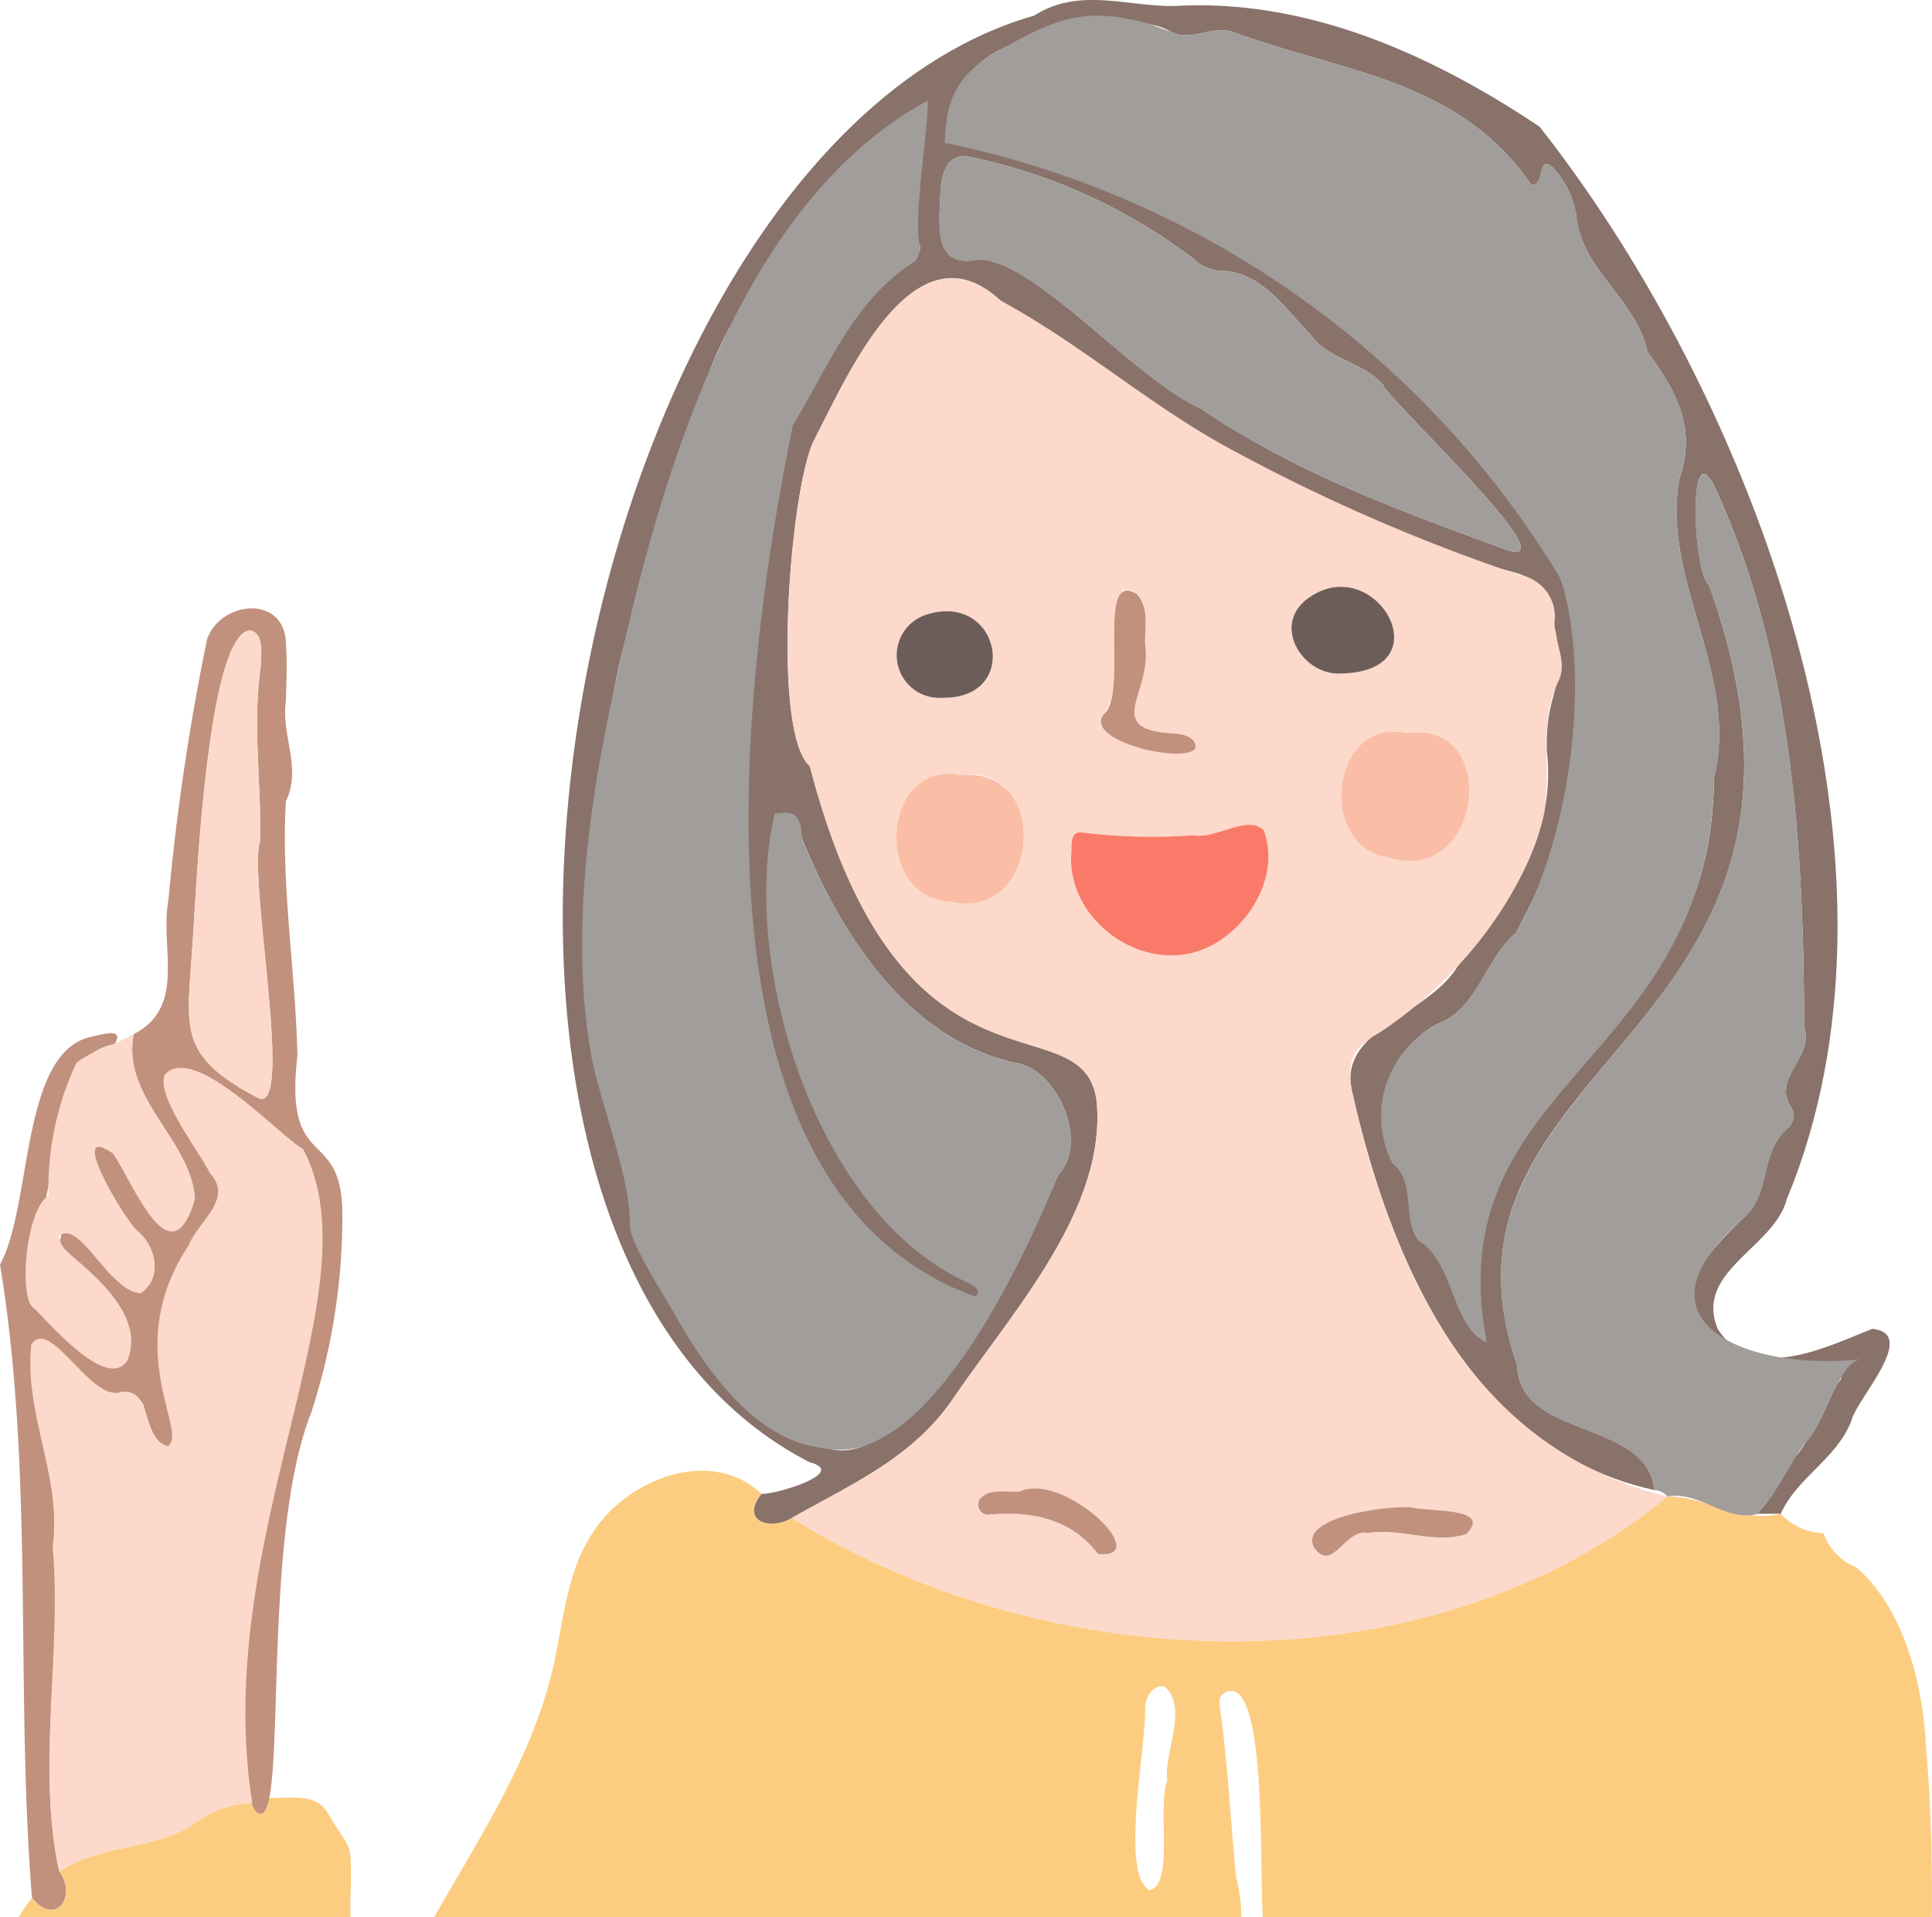
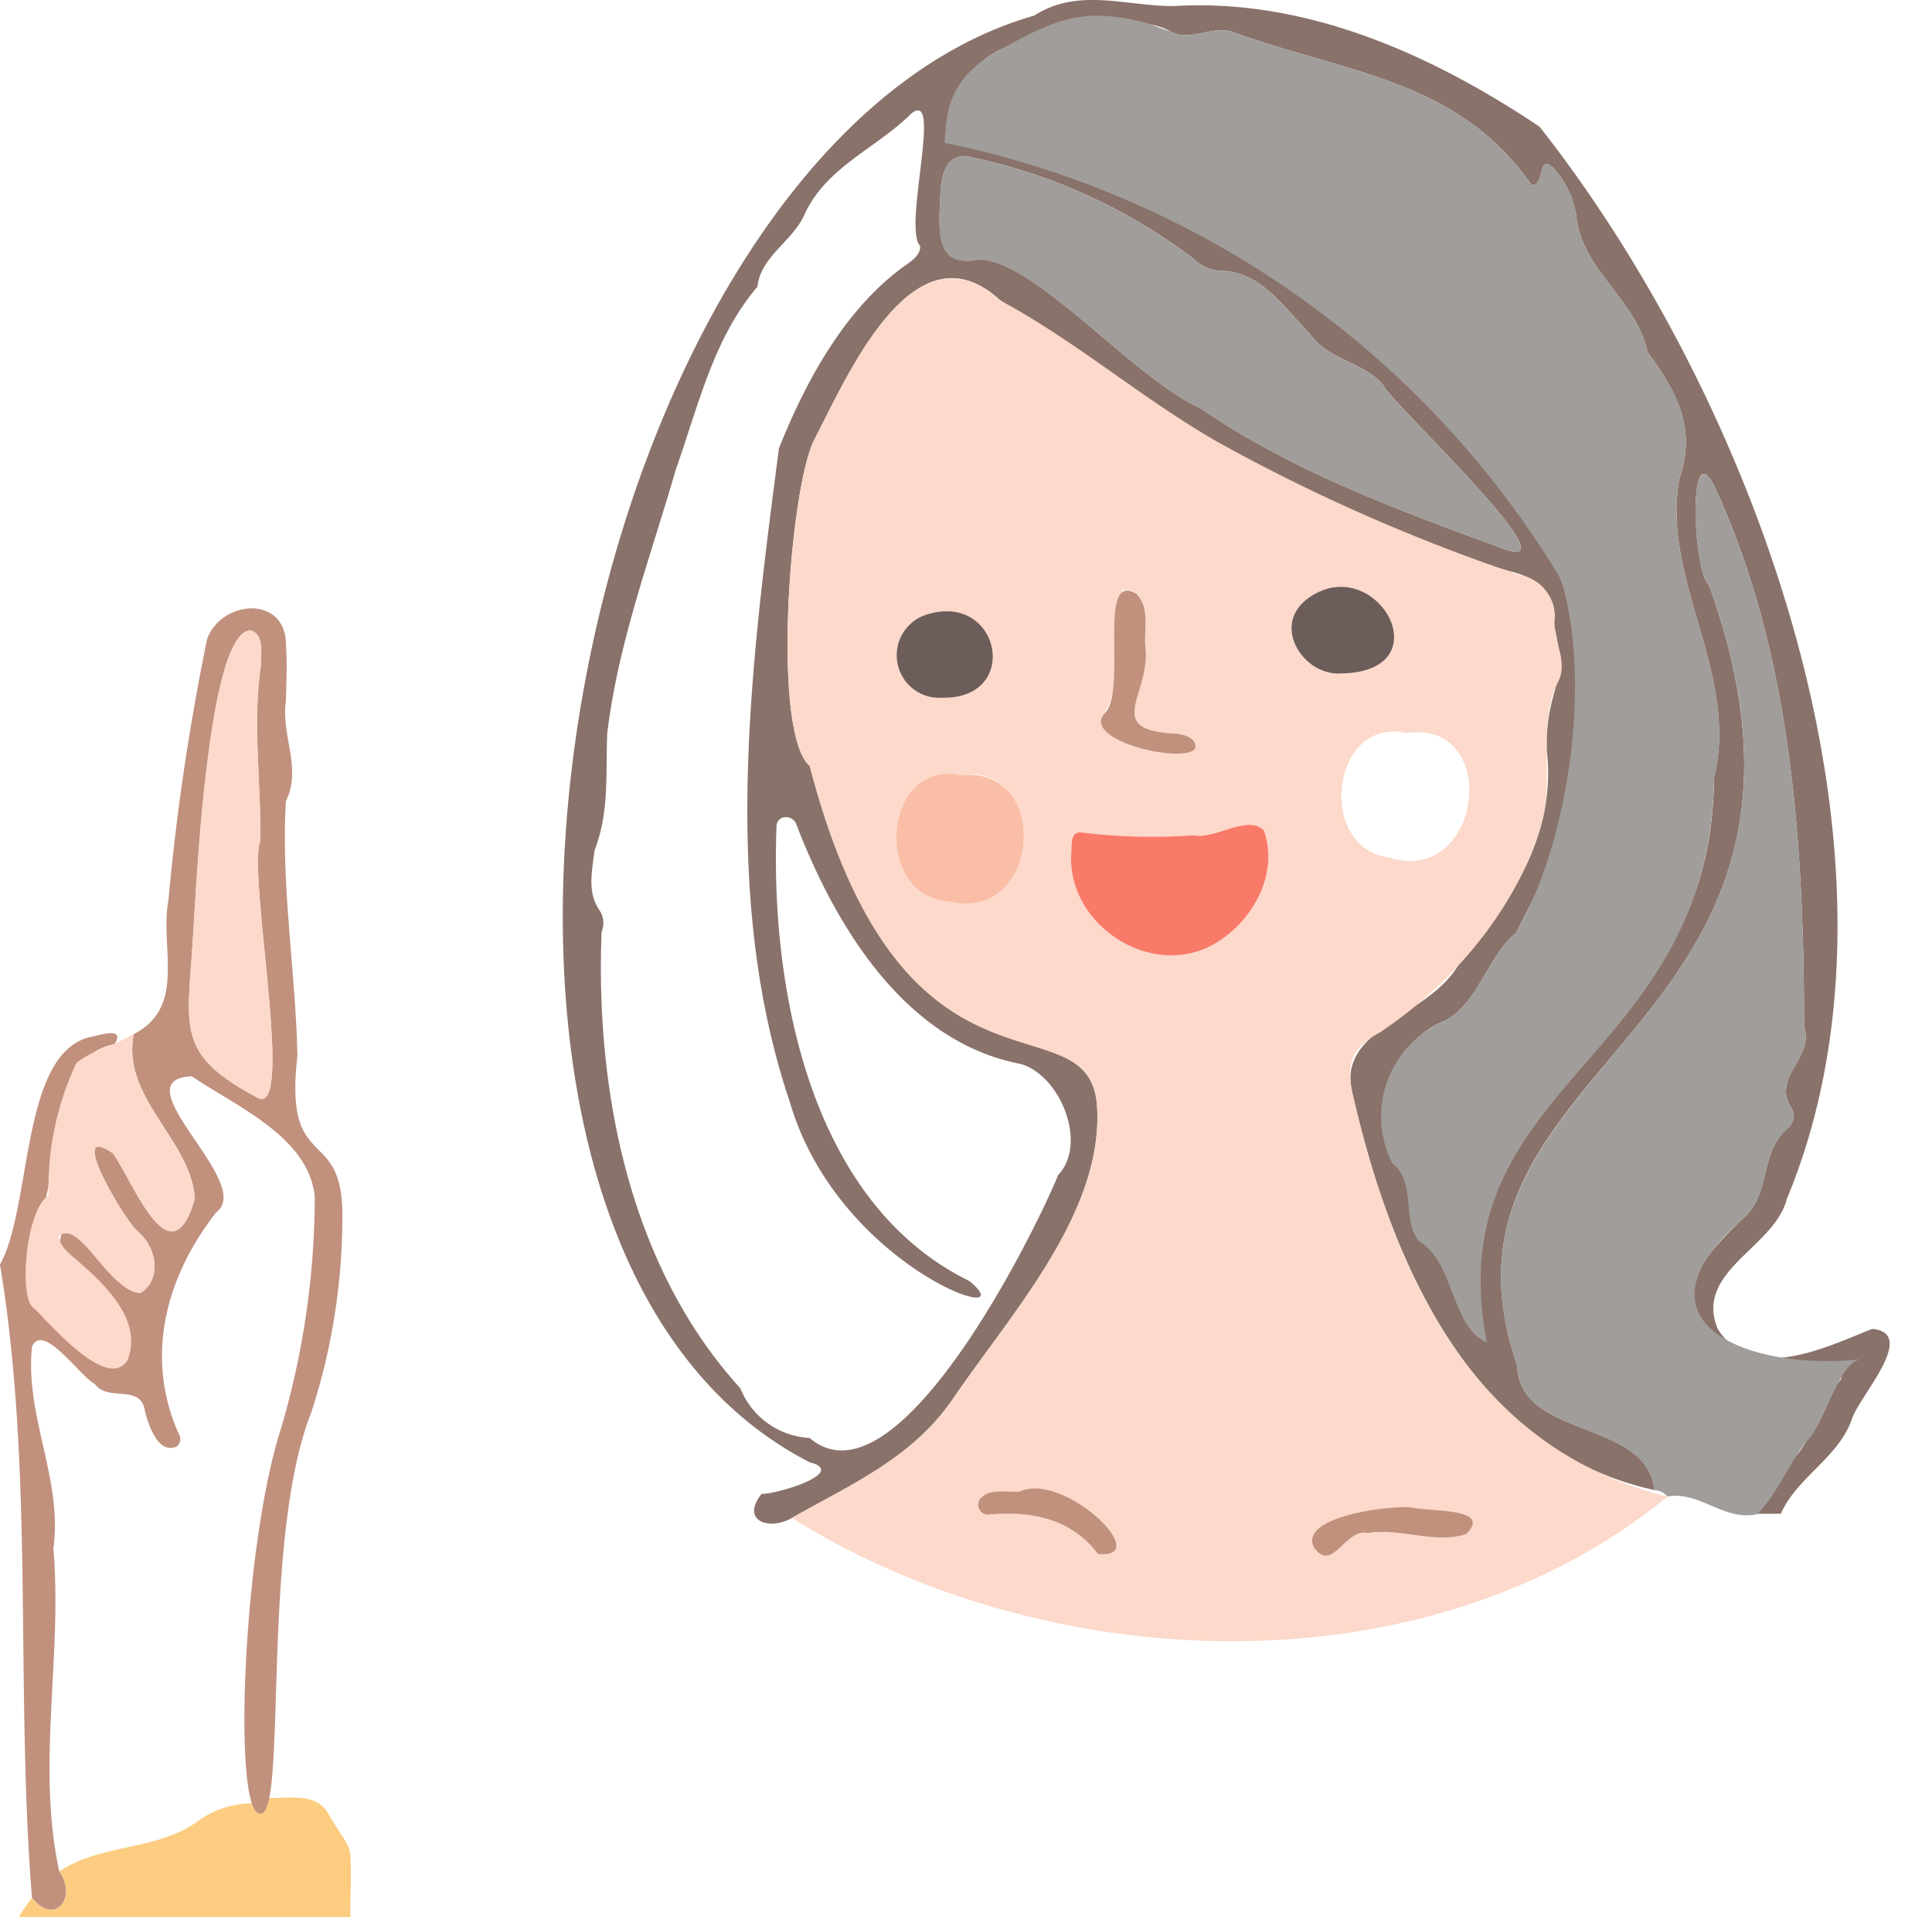
<svg xmlns="http://www.w3.org/2000/svg" width="107.192" height="106.348" viewBox="0 0 107.192 106.348">
  <g transform="translate(-357.74)">
    <g transform="translate(357.74 0)">
-       <path d="M1410.065,346.393a9.133,9.133,0,0,0-.29-2.231c-.317-3.13-.446-6.282-.9-9.4-.048-.368-.036-.661.313-.843,2.352-1.131,1.863,10.06,2.073,12.474h37.118c.029-3.132-.046-6.241-.319-9.352-.155-3.464-1.2-7.8-3.908-10.075a3.069,3.069,0,0,1-1.777-1.873,3.422,3.422,0,0,1-2.379-1.074c-2.314.532-4.117-.991-6.287-.96-13.329,10.932-34.358,10.066-48.581,1.185-1.2.714-2.889.2-1.682-1.335-2.833-2.675-7.527-.79-9.4,2.206-1.61,2.464-1.6,5.484-2.373,8.241-1.274,4.692-3.992,8.814-6.393,13.038Zm-5.334-11.619c-.005-.563.486-1.368,1.087-1.168,1.323,1.179-.054,3.625.136,5.227-.562,1.357.4,5.831-.992,6.055C1403.334,343.972,1404.775,337.064,1404.73,334.774Z" transform="translate(-1341.194 -240.045)" fill="#fccd81" />
      <path d="M1337.334,364.722c-.016-.519-.018-1.039.014-1.561.015-2.856.066-1.936-1.237-4.161-.689-1.232-2.165-.845-3.325-.9-.014.789-.634,1.333-.9.307a5.1,5.1,0,0,0-2.963.944c-2.292,1.707-5.375,1.253-7.75,2.825,1.009,1.419-.216,3.09-1.513,1.46a12.688,12.688,0,0,0-.741,1.087Z" transform="translate(-1317.885 -258.374)" fill="#fccd81" />
      <path d="M1392.347,241.762c-1.2.714-2.889.2-1.682-1.335.748.055,4.86-1.183,2.664-1.753-24.66-12.667-13.276-72.883,12.463-80.244,2.484-1.589,5.12-.5,7.791-.53,7.359-.442,14.363,2.748,20.247,6.694,11.944,15.161,21.488,40.791,13.714,59.488-.691,2.694-5.157,4-3.828,7.2,1.95,3.04,5.943,1.036,8.571-.006,2.6.247-.826,3.842-1.144,5.057-.795,2.142-3.026,3.171-3.929,5.2l-1.28,0a2.6,2.6,0,0,1,1.2-2.412c1.855-1.147,2.069-3.449,3.409-5.032.439-1.29-4.162,1.105-6.678-1.52-3.749-2.118-.923-5.4,1.294-7.452,1.517-1.325.87-3.66,2.449-4.979a.879.879,0,0,0,.224-1.071c-1.191-1.742,1.254-2.8.675-4.5-.016-10.153-.675-20.726-4.961-30-1.536-3.025-1.181,4.811-.313,5.466,9.023,25.062-16.549,26.192-10.645,43.271.109,4.11,7.2,2.95,7.618,6.912-10.134-2.185-14.623-12.686-16.722-21.861-1.12-3.831,4.407-4.35,5.983-7.518,2.868-3.26,5.3-7.121,4.762-11.653-.086-3.661,1.352-3.379.281-7.451.029-1.454-.937-2.132-2.249-2.461-10.565-2.9-19.519-8.923-28.379-15.073-4.788-4.36-8.468,4.252-10.279,7.726-1.349,2.519-2.432,16.212-.262,18.128,5.135,19.722,15.136,12.811,15.913,18.577.582,6.047-4.79,11.818-8.043,16.63C1398.962,238.48,1395.572,239.935,1392.347,241.762Zm.982-4.435c4.8,4.111,12.432-11.257,13.793-14.586,1.648-1.747.126-5.531-2.089-6.162-6.384-1.219-10.242-7.584-12.424-13.248-.189-.618-1.138-.587-1.116.114-.341,8.946,1.849,20.847,10.7,25.176,3.322,2.74-7.271-.681-9.966-9.95-3.887-11.49-2.124-24.463-.6-36.23,1.466-3.693,3.66-7.746,6.973-10.124.371-.255.918-.634.86-1.114-.967-1.047,1.284-8.76-.485-7.34-1.937,1.927-4.644,2.919-5.89,5.514-.64,1.56-2.464,2.373-2.649,4.089-2.447,2.88-3.26,6.561-4.532,10.152-1.4,4.854-3.188,9.555-3.8,14.61-.1,2.26.133,4.341-.714,6.531-.118,1.139-.437,2.311.333,3.377a1.3,1.3,0,0,1,.066,1.127c-.351,8.884,1.583,18.6,7.7,25.31A4.384,4.384,0,0,0,1393.329,237.328Zm19.9-78.085c-2.475-1.194-5.153.6-7.757.548-2.317.389-4.536,2.489-4.545,4.9-.051.624.065.709.911.744A53.705,53.705,0,0,1,1417.7,171.7c14.142,10.317,24.462,19.545,14.828,37.607-1.643,1.385-2.032,3.8-3.93,4.874a4.575,4.575,0,0,0-2.87,5.227c-.021,2.727,1.867,2.958,1.538,5.76a1.265,1.265,0,0,0,.41,1.051c1.749.732,1.386,5.488,3.061,5.117-3-14.45,12.642-14.7,12.769-30.615,1.43-5.8-2.977-11.047-1.91-16.645.969-2.827-.228-4.865-1.784-7-.614-2.929-3.661-4.505-3.949-7.579a5.1,5.1,0,0,0-1.307-2.657c-.868-.726-.394,1.035-1.173.987-4.066-5.857-10.207-6.19-16.459-8.446C1415.726,158.854,1414.477,160.012,1413.226,159.243Zm-12.687,10.073c-.049,1.671.141,3.073,2.207,2.633,3.148.1,8.577,6.614,12.254,8.258,5.134,3.5,10.92,5.641,16.718,7.756,4.418,1.768-6.2-8.126-6.579-9.048-1.089-1.292-3.03-1.364-4.042-2.818-1.44-1.461-2.735-3.51-5.022-3.512a2.349,2.349,0,0,1-1.471-.684,30.866,30.866,0,0,0-12.637-5.684C1400.443,166.235,1400.618,168.234,1400.539,169.316Z" transform="translate(-1348.411 -157.565)" fill="#89726a" />
      <path d="M1320.127,295.486c1.008,1.419-.216,3.09-1.513,1.459-.937-11.714.137-23.576-1.773-35.115,1.79-3.245,1.131-11.62,4.943-12.608.512-.087,2.018-.634,1.426.366l.021.014c-2.971.489-2.914,4.513-3.619,6.834.094,2.392-2.371,6.247-.379,7.976.9.894,3.438,4.241,4.545,2.568a2.842,2.842,0,0,0-.546-3.087c-1.047-1.066-2.074-2.151-3.11-3.227q.079-.311.157-.622c2.013-.258,2.516,3.247,4.361,3.361,1.226-.8.871-2.581-.164-3.426-.673-.54-4.05-6.182-1.362-4.316,1.15,1.639,3.194,7.124,4.539,2.513-.2-3.244-4.1-5.605-3.389-9.132,2.954-1.511,1.43-4.826,1.92-7.415a130.519,130.519,0,0,1,2.145-14.479c.745-2.162,4.346-2.512,4.38.28.071,1.05.023,2.109-.007,3.164-.269,1.907.9,3.7,0,5.541-.276,4.6.537,9.444.642,14.1-.763,6.518,2.416,3.886,2.493,8.654a35.22,35.22,0,0,1-1.722,11.137c-2.826,7.066-1.309,22.4-2.831,22.259-1.551.142-.994-14.782,1.162-21.412a45.559,45.559,0,0,0,1.859-12.811c-.336-3.32-4.36-5-6.824-6.677-4.043.173,3.471,5.89,1.392,7.508-2.805,3.539-4.029,8.012-2.127,12.3a.544.544,0,0,1-.1.731c-1.028.451-1.549-1.167-1.756-1.927-.212-1.6-2.011-.507-2.785-1.537-.791-.4-2.9-3.488-3.488-2.068-.408,3.833,1.712,7.333,1.186,11.184C1320.312,283.542,1318.855,289.631,1320.127,295.486Zm7.407-51.626c-.293,4.835-.964,6.322,3.624,8.728,2.048.977-.578-12.281.116-14.255.069-3.267-.451-6.535.051-9.8-.012-.6.182-1.7-.6-1.88C1328.3,226.78,1327.711,241.541,1327.534,243.861Z" transform="translate(-1316.841 -191.685)" fill="#c1917e" />
      <path d="M1493.555,267.2a.978.978,0,0,0-.721-.349c-.419-3.963-7.508-2.8-7.618-6.912-5.919-16.984,19.684-18.324,10.644-43.271-.9-.764-1.207-8.438.315-5.466,4.285,9.273,4.946,19.84,4.96,30,.579,1.7-1.865,2.758-.674,4.5a.879.879,0,0,1-.224,1.071c-1.579,1.319-.932,3.654-2.45,4.979-6.749,5.833.4,8.525,6.527,7.827-1.259.143-1.953,3.408-2.971,4.49-.831.884-1.5,2.688-2.782,4.1C1496.713,268.612,1495.361,266.879,1493.555,267.2Z" transform="translate(-1401.039 -184.189)" fill="#a09d9a" />
-       <path d="M1321.83,321.252c-1.272-5.853.152-12.058-.364-18.021.526-3.852-1.594-7.351-1.186-11.184,1.009-1.647,3.335,3.222,4.977,2.612,1.809-.214,1.084,2.54,2.588,3.014,1.216-.73-2.648-5.4,1.165-11.141.507-1.316,2.5-2.567,1.2-3.979-.616-1.226-3.021-4.311-2.527-5.489,1.607-1.775,6.157,3.189,7.688,4.144,4.122,7.82-5.171,21.565-2.825,36.274a5.1,5.1,0,0,0-2.964.944C1327.289,320.134,1324.205,319.68,1321.83,321.252Z" transform="translate(-1318.544 -217.451)" fill="#fcd9ca" />
      <path d="M1433.752,159.815a15.516,15.516,0,0,0,1.65.57c1,.116,1.985-.546,2.947-.126,6.264,2.263,12.383,2.58,16.458,8.448.78.034.306-1.706,1.174-.988a5.106,5.106,0,0,1,1.306,2.658c.288,3.075,3.335,4.649,3.95,7.578,1.573,2.193,2.746,4.087,1.784,7-1.069,5.594,3.342,10.853,1.91,16.646-.227,15.927-15.408,16.788-12.6,31.316-1.988-.857-1.794-4.467-3.768-5.627-.973-1.133-.124-3.27-1.471-4.306a5.744,5.744,0,0,1,2.927-7.924c1.9-1.072,2.288-3.489,3.93-4.874,2.884-4.962,4.236-13.861,2.5-19.59a52.159,52.159,0,0,0-34.2-24.23c.087-1.908.3-3.627,3.056-5.152C1428.332,159.535,1430.021,158.716,1433.752,159.815Z" transform="translate(-1369.835 -158.444)" fill="#a09d9a" />
-       <path d="M1400.965,168.767c.084,1.209-.867,6.872-.422,8.069a1.494,1.494,0,0,1-.259.84c-3.41,2.135-4.791,5.8-6.807,9.124-2.738,13.437-6.649,42.266,10.115,48.311.521-.315-.3-.727-.583-.847-8.393-3.938-12.469-17.8-10.53-25.947.65-.015,1.476-.38,1.507,1.423,2.221,5.376,6.028,11.335,12.127,12.473,2.224.638,3.729,4.405,2.09,6.162-1.382,3.409-6.8,15.948-12.611,15.21-1.326-.169-4.707-.338-8.719-7.58-.517-.933-2.451-3.861-2.447-4.893.1-2.4-1.677-6.9-2.118-9.3-1.583-8.595.866-18.623,1.682-22.311C1388.144,180.707,1394.285,172.437,1400.965,168.767Z" transform="translate(-1349.491 -163.197)" fill="#a09d9a" />
      <path d="M1421.661,178.065c.069-1.087-.089-3.078,1.428-3.1a30.884,30.884,0,0,1,12.637,5.684,2.344,2.344,0,0,0,1.471.684c2.287,0,3.581,2.051,5.022,3.512,1.012,1.454,2.953,1.526,4.042,2.818.431.971,10.995,10.827,6.579,9.048-5.8-2.115-11.584-4.26-16.717-7.755-3.7-1.661-9.092-8.15-12.255-8.259C1421.833,181.148,1421.59,179.723,1421.661,178.065Z" transform="translate(-1369.533 -166.313)" fill="#a09d9a" />
      <path d="M1436.094,233.984c-.46-2.075.082-2.73,1.521-3.56,4.077-2.716,7.7-7.008,9-11.794.607-2.562-.341-5.292.895-7.711.519-1.157-.393-2.278-.217-3.512a2.361,2.361,0,0,0-1.956-2.334,100.6,100.6,0,0,1-16.486-7.226c-4.276-2.39-8.041-5.7-12.363-8.019h0c-4.784-4.351-8.469,4.245-10.278,7.726-1.357,2.572-2.424,16.262-.26,18.127,5.114,19.7,15.156,12.829,15.913,18.578.583,6.039-4.794,11.825-8.045,16.629-2.254,3.215-5.638,4.658-8.865,6.491,14.222,8.882,35.251,9.747,48.581-1.184C1442.794,253.545,1438.412,244.007,1436.094,233.984Zm1.921-13.253c-3.955-.573-3.139-7.824,1.04-6.888C1444.374,213.064,1443.272,222.434,1438.015,220.731Zm-15.762-7.926c1.354-2.063-.056-4.977,1.068-6.9,1.568-.132,1.205,2.062,1.241,3.081.381,2.7-2.488,4.71,1.743,4.889.446.053,1.107.241,1.038.8C1426.872,215.592,1421.121,214.337,1422.253,212.8Zm-9.773-5.55c4.039-1.235,5.222,4.7.84,4.628A2.364,2.364,0,0,1,1412.48,207.255Zm2.351,15.928c-5.1.454-5.509-7.413-.491-7v-.005C1418.654,215.487,1418.98,222.813,1414.831,223.183Zm7.106,36.2c-1.485-1.978-3.751-2.407-6.089-2.179a.551.551,0,0,1-.26-1.039c.478-.412,1.59-.186,2-.241C1420.036,254.767,1425.138,259.7,1421.937,259.378Zm6.272-33.743c-3.439,1.8-7.91-1.176-7.757-4.991.058-.459-.117-1.388.611-1.282a31.746,31.746,0,0,0,6.151.152c1.243.257,3.021-1.18,3.93-.274C1432.031,221.7,1430.437,224.478,1428.209,225.635Zm5.266-19.178c3.76-2.928,7.769,3.954,1.992,4.081C1433.394,210.71,1431.585,207.995,1433.475,206.456Zm8.891,51.821c-1.754.571-3.637-.359-5.442-.064-1.283-.286-1.954,2.25-2.993.818-.911-1.737,4.212-2.365,5.419-2.238C1440.2,257.05,1443.907,256.76,1442.366,258.277Z" transform="translate(-1361.021 -173.18)" fill="#fcd9ca" />
      <path d="M1338.13,245.093c.171-2.291.771-17.1,3.194-17.208.78.171.583,1.287.6,1.88-.5,3.265.019,6.534-.052,9.8-.686,2,1.926,15.258-.115,14.256C1337.153,251.393,1337.841,249.953,1338.13,245.093Z" transform="translate(-1327.436 -192.918)" fill="#fcd9ca" />
      <path d="M1325.7,272.918c-.349.186-.536.262-1.054.543a7.159,7.159,0,0,0-2.124,1.041,16.24,16.24,0,0,0-1.553,7.4l-.009-.01c-1.255.718-1.691,5.8-.781,6.246.9.889,4.046,4.576,5.155,2.9,1.151-2.719-2.521-5.246-3.354-6.082a1.656,1.656,0,0,1-.461-.8c1.138-1.1,2.753,3.019,4.556,3.13,1.226-.8.871-2.583-.163-3.426-.675-.543-4.051-6.181-1.363-4.315,1.152,1.639,3.192,7.123,4.54,2.513C1328.888,278.805,1324.983,276.447,1325.7,272.918Z" transform="translate(-1318.275 -215.558)" fill="#fcd9ca" />
      <path d="M1436.354,251.288c.055-.46-.115-1.388.611-1.282a31.788,31.788,0,0,0,6.151.153c1.246.255,3.018-1.18,3.93-.275.888,2.464-.708,5.238-2.935,6.4C1440.673,258.078,1436.2,255.1,1436.354,251.288Z" transform="translate(-1376.924 -203.825)" fill="#f97a69" />
-       <path d="M1470.121,239.253c5.319-.779,4.217,8.593-1.04,6.888C1465.126,245.569,1465.942,238.318,1470.121,239.253Z" transform="translate(-1392.087 -198.591)" fill="#f9bea5" />
      <path d="M1420.446,243.964c5.058-.517,4.39,8.21-.669,7-4.229-.264-3.72-7.873.669-6.993Z" transform="translate(-1367.127 -200.969)" fill="#f9bea5" />
      <path d="M1463.736,227.832c-2.073.172-3.883-2.543-1.992-4.081C1465.506,220.824,1469.511,227.706,1463.736,227.832Z" transform="translate(-1389.29 -190.475)" fill="#6d5d5a" />
      <path d="M1419.438,230.546a2.364,2.364,0,0,1-.839-4.628C1422.639,224.683,1423.82,230.613,1419.438,230.546Z" transform="translate(-1367.14 -191.843)" fill="#6d5d5a" />
      <path d="M1442.14,226.494c.38,2.7-2.487,4.71,1.743,4.889.446.053,1.108.242,1.038.8-.459.921-6.228-.35-5.091-1.873,1.412-1.154-.455-8.053,1.825-6.686C1442.4,224.389,1442.074,225.535,1442.14,226.494Z" transform="translate(-1378.598 -190.687)" fill="#c1917e" />
      <path d="M1468.775,325.7c.852.253,4.555-.032,3.016,1.482-1.754.571-3.637-.359-5.442-.063-1.284-.286-1.952,2.25-2.992.819C1462.436,326.2,1467.575,325.571,1468.775,325.7Z" transform="translate(-1390.446 -242.085)" fill="#c1917e" />
      <path d="M1428.29,323.778c2.449-1.152,7.545,3.777,4.347,3.459-1.486-1.979-3.752-2.407-6.09-2.179a.551.551,0,0,1-.26-1.039C1426.763,323.608,1427.877,323.832,1428.29,323.778Z" transform="translate(-1371.72 -241.039)" fill="#c1917e" />
    </g>
  </g>
</svg>